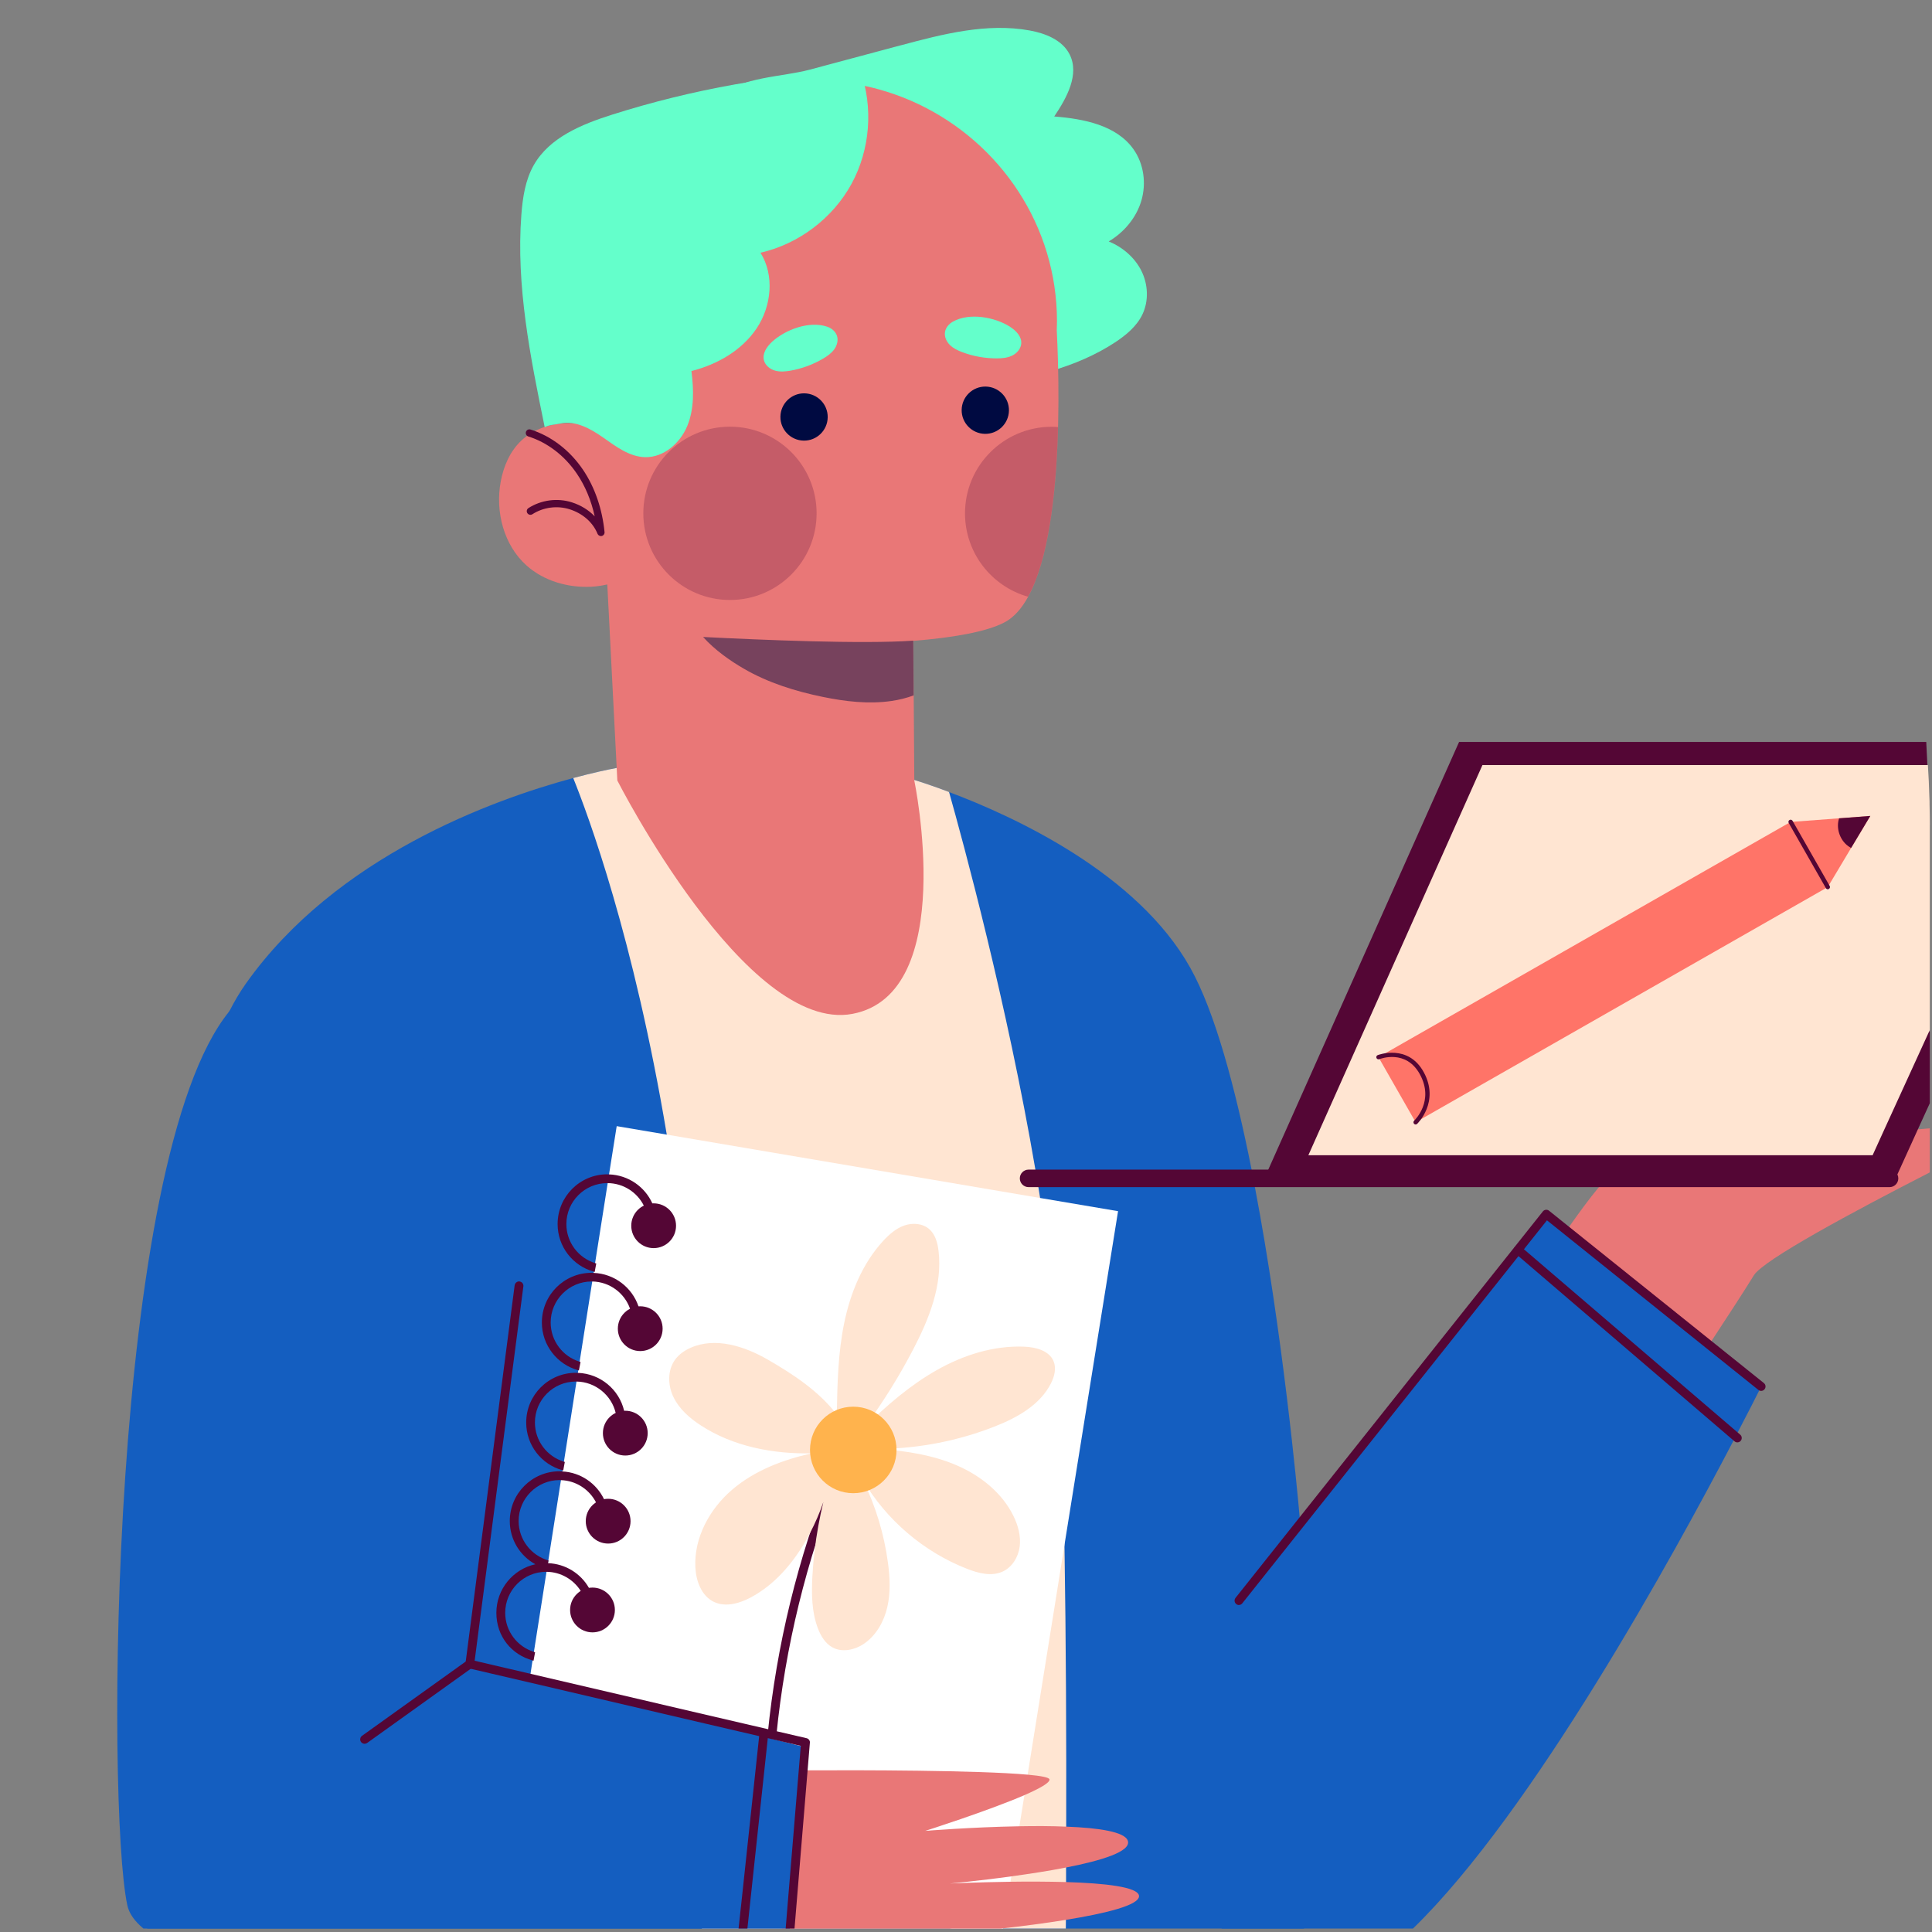
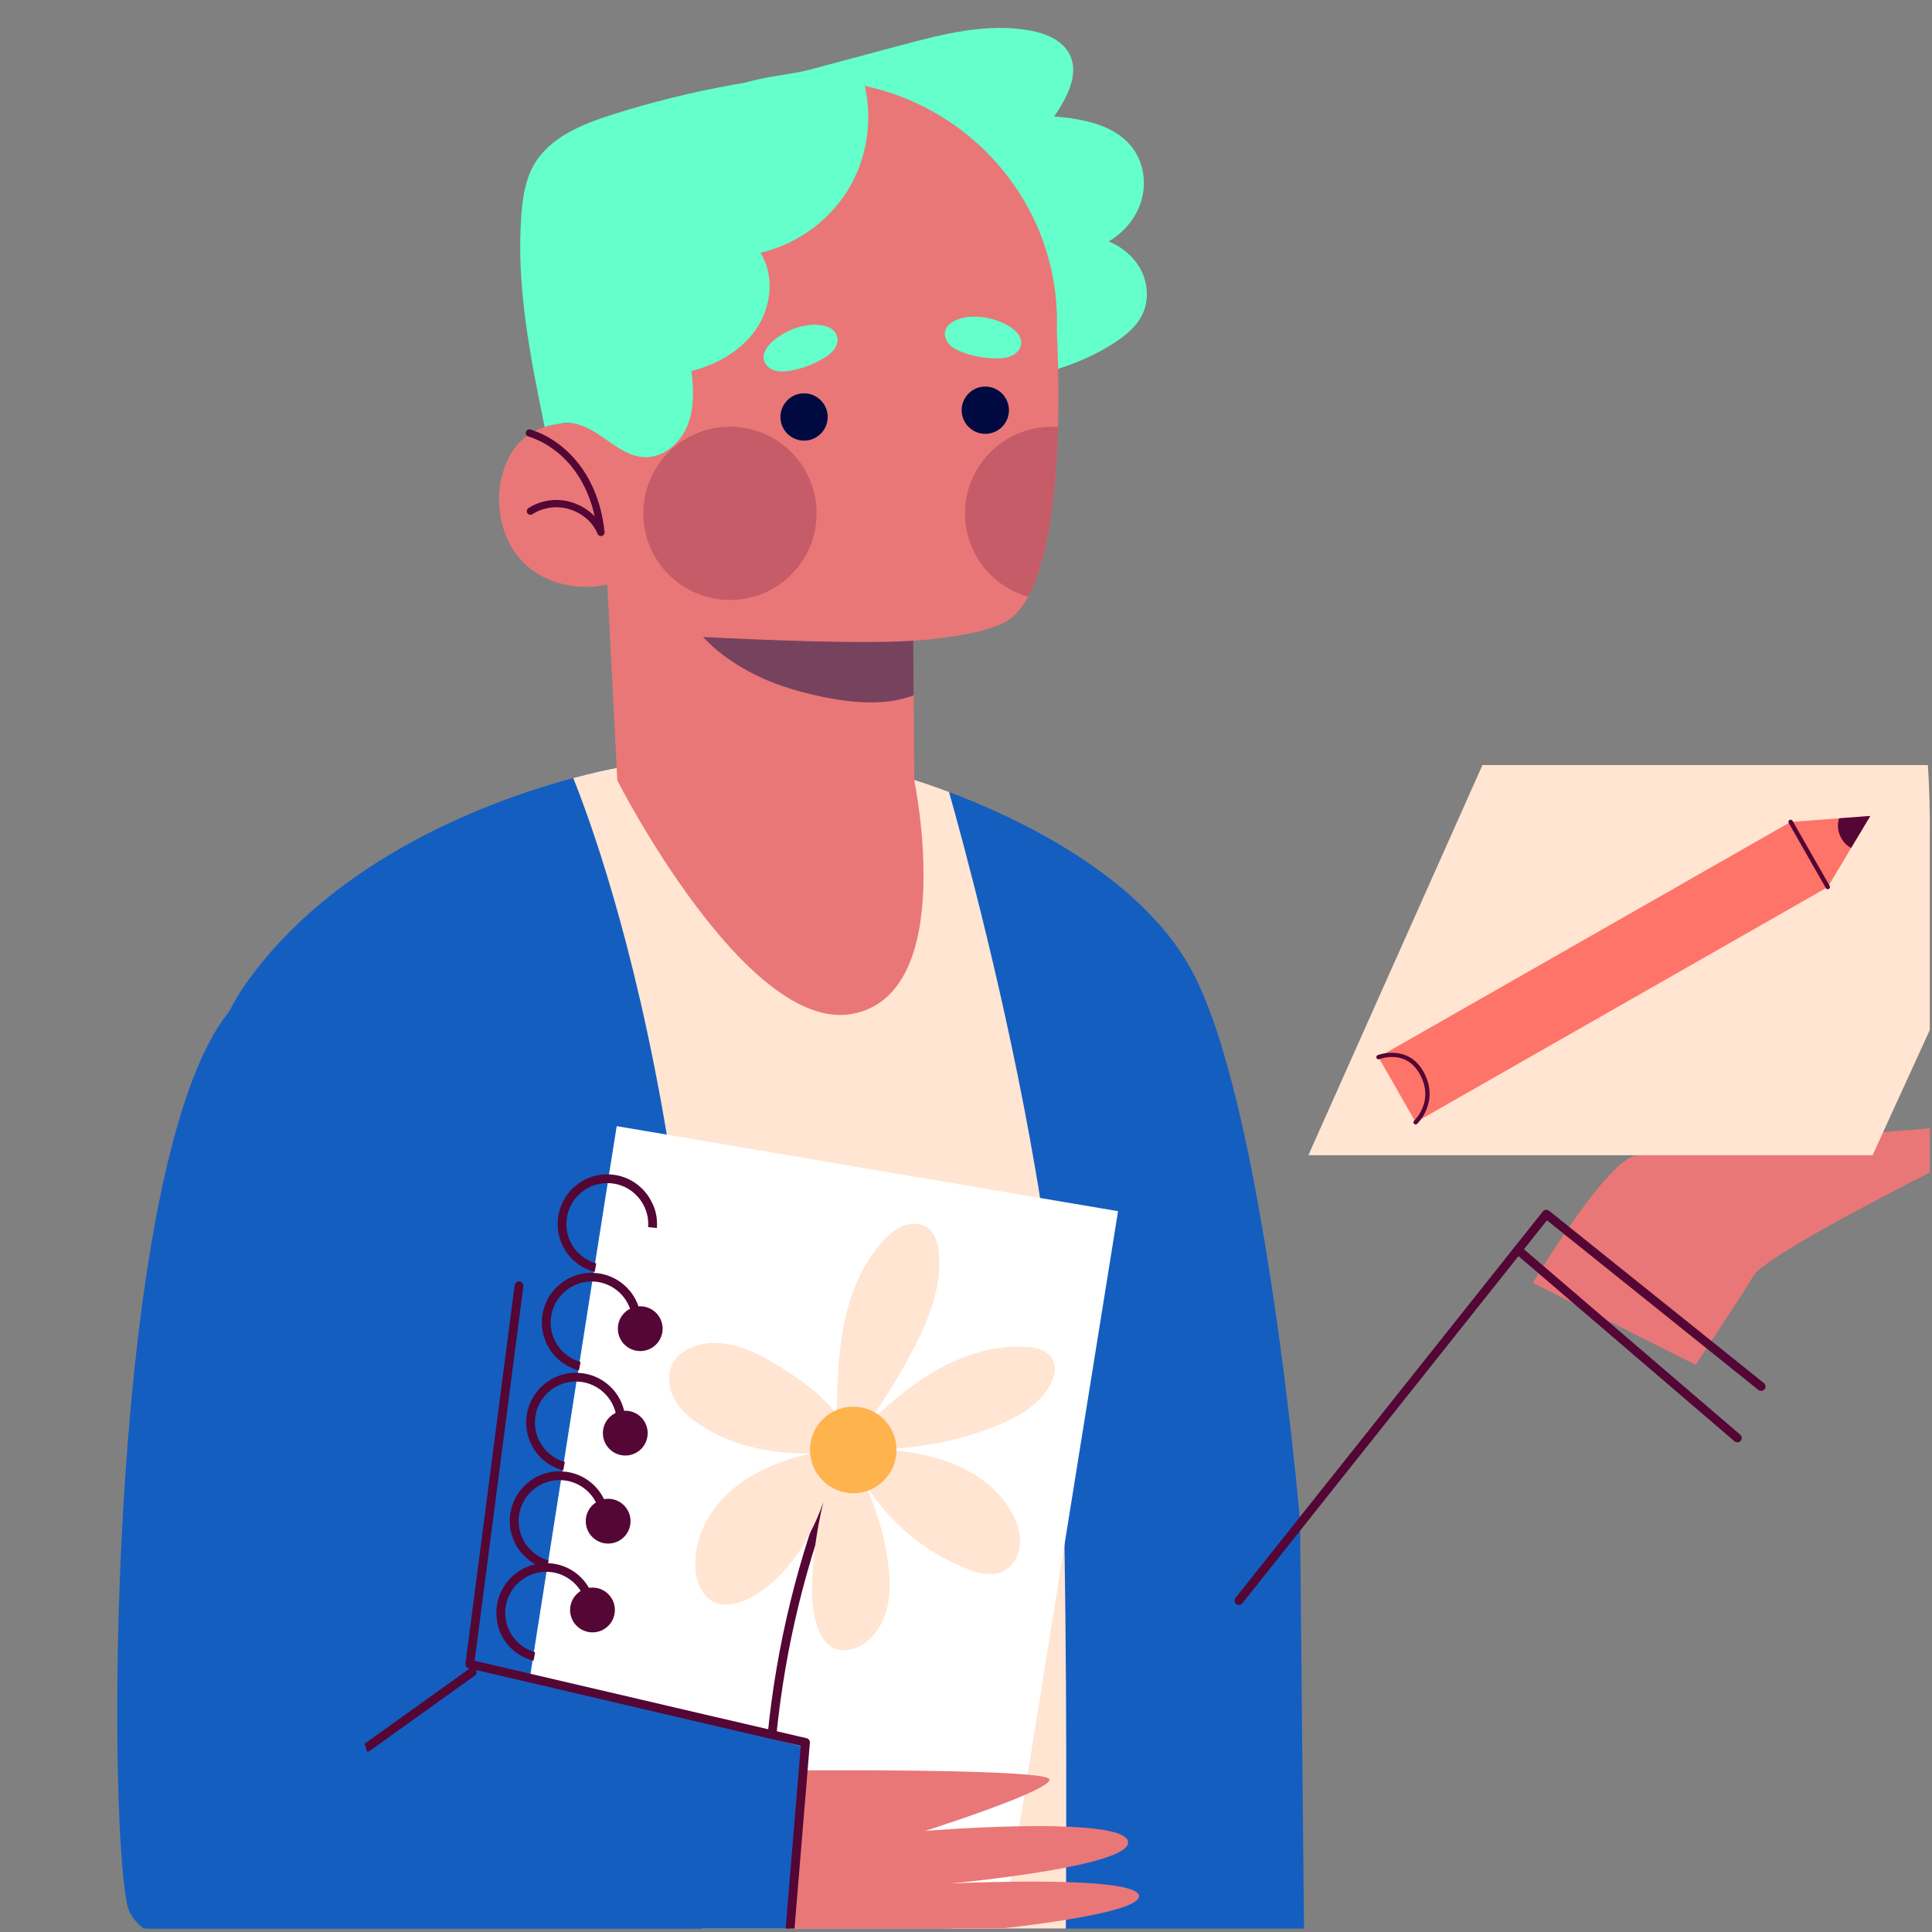
<svg xmlns="http://www.w3.org/2000/svg" id="Calque_1" viewBox="0 0 456.45 456.45">
  <rect x="0" y="0" width="456.45" height="456.45" fill="#808080" stroke="none" />
  <defs>
    <style>.cls-1{fill:#fff;}.cls-2{fill:#540635;}.cls-3{fill:#e97777;}.cls-4{opacity:.24;}.cls-5{fill:#ffe5d2;}.cls-6{fill:#ff7468;}.cls-7{fill:#ffb34d;}.cls-8{fill:#145ec0;}.cls-9{fill:#000a41;}.cls-10{opacity:.49;}.cls-11{fill:#64ffcb;}</style>
  </defs>
  <path class="cls-3" d="M455.93,266.58v10.41c-17.9,9.17-39.37,20.68-41.58,24.33-2.32,3.8-6.8,10.62-9.99,15.49-.22,.3-.41,.59-.59,.87-.19,.3-.39,.61-.59,.87-1.54,2.35-2.59,3.91-2.59,3.91l-21.12-10.65-7.73-3.91-9.58-4.82s.5-.83,1.35-2.22c.33-.52,.72-1.11,1.13-1.78,1.28-2.04,3-4.69,4.93-7.52,.17-.28,.37-.56,.56-.85s.39-.56,.59-.87c2.26-3.22,4.69-6.54,7.04-9.39,.59-.72,1.19-1.41,1.78-2.06,.65-.74,1.33-1.43,1.96-2.06,1.76-1.74,3.37-2.91,4.65-3.24,.22-.07,.52-.11,.89-.17,6.37-1.11,34.2-3.52,57.86-5.45,2.8-.22,5.56-.43,8.21-.65,.95-.09,1.91-.15,2.82-.24Z" />
  <g>
    <path class="cls-8" d="M308.1,455.64H34.78c-1.5-42.26-3.98-170.68,19.4-216.72,0,0,.02,0,.02-.02,1.22-2.41,2.52-4.58,3.89-6.52,21.34-30.09,58.31-43.43,77.32-48.56,4.67-1.26,8.28-2.02,10.28-2.39,1.15-.22,1.78-.33,1.78-.33l66.63,2.63s.67,.17,1.89,.54c1.74,.54,4.61,1.48,8.21,2.85,15.47,5.8,44.54,19.21,57.03,41.56,5.82,10.38,10.62,28.33,14.47,47.65,.26,1.37,.54,2.74,.78,4.13,6.56,34.46,10.04,71.85,10.58,77.98,.02,.11,.02,.19,.02,.28,.04,.39,.07,.59,.07,.59l.02,2.32,.91,94.01Z" />
    <path class="cls-5" d="M251.89,431.55c.02,3.35,0,6.58-.02,9.65v3.43c-.02,3.17-.02,6.17-.04,8.95,0,.7,0,1.39-.02,2.06h-85.99c.11-2.82,.22-5.93,.33-9.28,.35-10.86,.65-24.25,.7-39.11,.02-.15,.02-.28,0-.43,.02-.56,.02-1.13,0-1.69,.04-9-.02-18.49-.22-28.29-.11-5.24-.24-10.56-.43-15.93-.26-8.08-.63-16.29-1.13-24.51-.37-6.08-.8-12.17-1.3-18.19-.43-5.21-.93-10.41-1.48-15.51-1.35-12.45-2.98-24.01-4.76-34.65-7.8-46.56-18.62-75.59-22.1-84.23,4.67-1.26,8.28-2.02,10.28-2.39,1.15-.22,1.78-.33,1.78-.33l66.63,2.63s.67,.17,1.89,.54c1.74,.54,4.61,1.48,8.21,2.85,3.39,12.01,13.69,49.91,20.4,89.21,.24,1.37,.48,2.76,.7,4.13,.15,.85,.28,1.72,.41,2.56,2.52,15.71,4.35,31.44,4.87,45.6,.41,11.38,.7,23.79,.89,36.43,.37,23.1,.46,46.93,.41,66.48Z" />
  </g>
  <g>
-     <path class="cls-8" d="M416.1,327.56s-.15,.33-.46,.93c-.78,1.56-2.54,5.06-5.11,9.95-.3,.61-.63,1.24-.96,1.89-13.9,26.61-47.43,87.84-75.74,115.3h-45.19c-13.17-22.14-9-63.03-9-63.03l13.51-16.66,13.93-17.23,50.8-62.68,1.28-1.59,6.15-7.6,4.8,3.87,33.63,26.96,12.34,9.89Z" />
    <g>
      <path class="cls-2" d="M292.71,379.2c-.23,0-.45-.07-.64-.23-.45-.36-.52-1.01-.17-1.46l72.62-91.31c.17-.21,.42-.35,.69-.38,.29-.03,.55,.05,.76,.22l50.76,40.72c.45,.36,.52,1.01,.16,1.46-.36,.45-1.01,.52-1.46,.16l-49.95-40.07-71.98,90.49c-.2,.26-.5,.39-.81,.39Z" />
      <path class="cls-2" d="M410.46,340.77c-.24,0-.48-.08-.67-.25l-51.82-44.42c-.44-.37-.48-1.03-.11-1.46,.37-.43,1.03-.48,1.46-.11l51.82,44.42c.44,.37,.48,1.03,.11,1.46-.2,.24-.49,.36-.79,.36Z" />
    </g>
  </g>
  <g>
    <g>
      <g>
        <polygon class="cls-1" points="264.15 286.15 251.48 365.06 242.79 419.27 242.03 424.09 240.84 431.46 238.95 443.28 238.73 444.56 236.97 455.58 236.97 455.64 224.95 455.64 188.19 449.84 187.06 449.67 186.13 449.51 184.85 449.32 177.37 448.15 175.33 447.82 166.14 446.36 119.26 438.98 122.97 410.43 125.01 397.48 125.19 396.28 125.34 395.44 125.82 392.29 126.14 390.27 129.12 371.34 129.36 369.82 129.45 369.3 129.55 368.67 132.53 349.7 132.86 347.64 132.9 347.36 133.23 345.34 136.2 326.41 136.53 324.35 136.62 323.74 136.94 321.72 139.92 302.78 140.24 300.73 140.29 300.45 140.59 298.43 143.57 279.53 143.89 277.46 145.7 266.06 157.52 268.06 245.72 283.03 264.15 286.15" />
        <path class="cls-2" d="M182.4,410.84s-.07,0-.1,0c-.57-.06-.98-.56-.93-1.13,2.1-21.01,7.13-41.61,14.95-61.21,.21-.53,.82-.79,1.35-.58,.53,.21,.79,.82,.58,1.35-7.76,19.43-12.74,39.83-14.82,60.65-.05,.53-.5,.93-1.03,.93Z" />
        <path class="cls-5" d="M197.7,334.18c.13-7.24,.29-14.52,1.75-21.61,1.46-7.09,4.3-14.05,9.19-19.38,1.41-1.53,3.03-2.96,4.99-3.65s4.33-.53,5.9,.84c1.45,1.26,1.98,3.26,2.21,5.17,.96,8.09-2.24,16.07-6.01,23.29-3.32,6.37-7.13,12.48-11.39,18.27,5.15-5.07,10.69-9.85,16.97-13.41,6.29-3.56,13.45-5.84,20.67-5.54,2.74,.11,5.91,.93,6.94,3.46,.68,1.65,.2,3.56-.6,5.16-2.57,5.14-8.01,8.17-13.37,10.26-8.54,3.35-17.68,5.14-26.85,5.28,6.11,.51,12.26,1.44,17.89,3.86,5.63,2.42,10.74,6.47,13.44,11.97,1.1,2.24,1.79,4.76,1.48,7.23-.32,2.48-1.77,4.89-4.04,5.92-2.62,1.2-5.7,.4-8.39-.65-10.23-3.99-19.04-11.51-24.61-20.97,3.01,6.15,5.02,12.79,5.92,19.58,.46,3.45,.63,6.99-.15,10.39-.77,3.39-2.58,6.65-5.44,8.64-2.2,1.53-5.24,2.2-7.58,.89-1.65-.92-2.69-2.66-3.37-4.42-1.49-3.89-1.55-8.18-1.32-12.34,.44-8.01,1.88-15.97,4.28-23.63-1.13,5.35-3.12,10.51-5.85,15.24-3.16,5.47-7.46,10.45-13.05,13.41-2.66,1.41-5.93,2.32-8.65,1.02-2.93-1.41-4.23-4.94-4.38-8.2-.33-6.97,3.36-13.73,8.66-18.28,5.3-4.55,12.03-7.11,18.85-8.62-9.19,.19-18.65-1.62-26.33-6.67-2.58-1.69-4.99-3.81-6.34-6.59-1.35-2.77-1.46-6.3,.33-8.81,.93-1.3,2.28-2.24,3.74-2.88,5.83-2.56,12.66-.38,18.17,2.79,6.05,3.49,12.06,7.45,16.33,12.98Z" />
        <circle class="cls-7" cx="201.59" cy="342.56" r="10.22" />
        <g>
          <path class="cls-2" d="M154.13,284.33c-1.76-3.93-5.67-6.71-10.23-6.87-.13-.02-.28-.02-.43-.02-6.47,0-11.73,5.26-11.73,11.75,0,5.37,3.61,9.89,8.56,11.25,.07,.02,.13,.04,.2,.07l.37-2c-.09-.02-.17-.04-.26-.09-3.95-1.22-6.8-4.89-6.8-9.23,0-5.32,4.32-9.67,9.67-9.67h.11c3.72,.04,6.95,2.19,8.52,5.32,.67,1.3,1.04,2.78,1.04,4.35,0,.24,0,.48-.02,.72l2.06,.22c.02-.33,.04-.63,.04-.93,0-1.74-.37-3.39-1.09-4.87Z" />
          <path class="cls-2" d="M150.85,308.64c-1.52-4.48-5.69-7.71-10.6-7.91-.15-.02-.33-.02-.48-.02-6.5,0-11.75,5.26-11.75,11.75,0,5.37,3.65,9.93,8.6,11.28,.04,.02,.11,.02,.15,.04l.39-2c-.07-.02-.15-.04-.22-.07-3.98-1.22-6.84-4.91-6.84-9.26,0-5.32,4.32-9.69,9.67-9.69h.15c4.13,.07,7.63,2.74,8.93,6.43,.39,1.02,.59,2.11,.59,3.26,0,.24,0,.48-.02,.72l2.04,.22c.02-.33,.04-.63,.04-.93,0-1.33-.22-2.63-.65-3.82Z" />
          <path class="cls-2" d="M147.46,333.32c-1.17-5.02-5.61-8.78-10.93-8.97-.15-.02-.33-.02-.48-.02-6.47,0-11.73,5.26-11.73,11.75,0,5.39,3.61,9.91,8.58,11.28,.07,.02,.11,.02,.17,.04l.37-2c-.07-.02-.15-.04-.22-.07-3.98-1.22-6.84-4.91-6.84-9.26,0-5.32,4.32-9.67,9.67-9.67h.15c4.48,.07,8.26,3.22,9.26,7.41,.19,.72,.28,1.48,.28,2.26,0,.24,0,.48-.02,.72l2.04,.22c.02-.33,.04-.63,.04-.93,0-.95-.11-1.87-.35-2.76Z" />
          <path class="cls-2" d="M142.7,354.18c-1.8-3.72-5.52-6.32-9.84-6.54-.22-.04-.46-.04-.67-.04-6.47,0-11.75,5.26-11.75,11.75,0,4.39,2.41,8.21,6.02,10.21,.85,.48,1.78,.85,2.76,1.11l.15-.85,.11-.52,.11-.63h-.02c-4.06-1.17-7.04-4.89-7.04-9.32,0-5.32,4.32-9.67,9.67-9.67,.11,0,.24,0,.35,.02,3.58,.11,6.69,2.22,8.26,5.24,.67,1.33,1.06,2.82,1.06,4.41,0,.24,0,.48-.02,.72l2.06,.22c0-.33,.02-.63,.02-.93,0-1.85-.43-3.61-1.22-5.17Z" />
-           <path class="cls-2" d="M159.72,289.59c0,2.92-2.37,5.29-5.29,5.29s-5.29-2.37-5.29-5.29,2.37-5.29,5.29-5.29c2.92,0,5.29,2.37,5.29,5.29Z" />
          <path class="cls-2" d="M156.55,313.91c0,2.92-2.37,5.29-5.29,5.29s-5.29-2.37-5.29-5.29,2.37-5.29,5.29-5.29c2.92,0,5.29,2.37,5.29,5.29Z" />
          <path class="cls-2" d="M153.02,338.59c0,2.92-2.37,5.29-5.29,5.29s-5.29-2.37-5.29-5.29,2.37-5.29,5.29-5.29,5.29,2.37,5.29,5.29Z" />
          <path class="cls-2" d="M148.97,359.39c0,2.92-2.37,5.29-5.29,5.29s-5.29-2.37-5.29-5.29,2.37-5.29,5.29-5.29,5.29,2.37,5.29,5.29Z" />
          <path class="cls-2" d="M145.27,380.37c0,2.92-2.37,5.29-5.29,5.29s-5.29-2.37-5.29-5.29,2.37-5.29,5.29-5.29,5.29,2.37,5.29,5.29Z" />
        </g>
      </g>
      <path class="cls-2" d="M139.14,375.15c-1.93-3.39-5.54-5.69-9.67-5.84h-.02c-.15-.02-.28-.02-.43-.02-.89,0-1.74,.09-2.56,.28-5.26,1.17-9.19,5.87-9.19,11.47s3.61,9.89,8.56,11.25c.07,.02,.15,.04,.22,.07l.37-2c-.09-.02-.17-.04-.26-.09-3.95-1.22-6.8-4.89-6.8-9.23,0-5.32,4.32-9.69,9.67-9.69h.11c3.39,.04,6.37,1.85,8.06,4.52,.96,1.5,1.5,3.26,1.5,5.17,0,.24,0,.48-.02,.72l2.04,.22c.02-.33,.04-.63,.04-.93,0-2.15-.59-4.15-1.61-5.89Z" />
    </g>
    <path class="cls-3" d="M269.1,447.89c.24,2.22-8.02,4.19-17.27,5.69-5.06,.83-10.43,1.5-14.86,2-.2,.02-.39,.04-.56,.07h-51.64l.09-6.32,.43-31.05s1.26,0,3.43-.02h2.09c11.99-.07,40.35-.04,51.99,1.02,3.13,.28,5.06,.65,5.15,1.11,.15,.78-2.32,2.15-5.91,3.72-8.58,3.72-23.44,8.45-23.44,8.45,0,0,10.86-.89,22.25-1.09,3.76-.07,7.58-.07,11.06,.09,7.71,.28,13.91,1.22,14.56,3.37,.76,2.5-6.15,4.63-14.58,6.28-4.19,.83-8.76,1.52-12.93,2.09-7.95,1.11-14.54,1.69-14.54,1.69,0,0,6.37-.3,14.32-.41,4.17-.07,8.8-.04,13.14,.07,9.1,.28,16.99,1.13,17.23,3.26Z" />
    <g>
      <g>
        <path class="cls-8" d="M190.04,412.71l-.43,5.54-2.54,31.42-.48,5.97H33.89c-2.09-1.74-3.41-3.58-3.82-5.56-4.98-23.44-4.32-176.42,24.12-211.16,0,0,.02,0,.02-.02,1.72-2.09,3.54-3.76,5.47-4.93,33.85-20.62,63.72,58.97,63.72,58.97l-1.26,9.93-11.36,89.27-.07,.48,1.28,.33,13.19,3.35,41.65,10.54,12.54,3.19,2.02,.5,.39,.11h.02l.74,.2h.02l5.41,1.37,.07,.02,1.15,.28,.85,.22Z" />
        <g>
          <path class="cls-2" d="M191.34,411.73l-.54,6.52-2.61,31.59-.48,5.8h-2.09l.5-6.13,2.59-31.26,.48-5.76v-.02l-1.15-.26-.07-.02-6.58-1.54-2.04-.48-12.51-2.91-41.82-9.78-13.82-3.22-.46-.11c-.5-.13-.85-.61-.78-1.15l.07-.43v-.02l11.56-88.9c.07-.35,.28-.65,.56-.78,.17-.11,.39-.15,.61-.11,.56,.07,.96,.59,.89,1.15l-11.51,88.45,13.21,3.09,41.5,9.69,14.66,3.41,2.02,.48,7.02,1.63c.5,.11,.85,.59,.8,1.09Z" />
-           <path class="cls-2" d="M86.13,411.98c-.32,0-.64-.15-.84-.43-.33-.46-.23-1.11,.24-1.45l24.85-17.8c.46-.33,1.11-.23,1.45,.24,.33,.46,.23,1.11-.24,1.45l-24.85,17.8c-.18,.13-.39,.19-.6,.19Z" />
+           <path class="cls-2" d="M86.13,411.98l24.85-17.8c.46-.33,1.11-.23,1.45,.24,.33,.46,.23,1.11-.24,1.45l-24.85,17.8c-.18,.13-.39,.19-.6,.19Z" />
        </g>
      </g>
-       <path class="cls-2" d="M181.46,409.99l-.02,.19-.04,.33v.13l-4.02,37.5-.8,7.5h-2.09l.85-7.82,4.02-37.65,.02-.15,.02-.24c.07-.56,.59-.98,1.15-.91,.39,.04,.72,.3,.85,.65,.06,.15,.08,.3,.06,.48Z" />
    </g>
  </g>
  <g>
    <path class="cls-11" d="M212.81,10.71c9.96-2.67,20.32-5.35,30.47-3.51,3.73,.68,7.7,2.25,9.42,5.64,2.4,4.73-.67,10.28-3.63,14.68,6.96,.55,14.68,2.04,18.72,7.73,2.45,3.45,3.06,8.05,1.88,12.11s-4.09,7.53-7.73,9.68c3.28,1.34,6.15,3.79,7.73,6.96s1.77,7.07,.24,10.27c-1.34,2.81-3.85,4.89-6.46,6.61-9.33,6.13-20.57,8.6-31.64,10.09-7.55,1.01-15.2,1.62-22.78,.93-11.28-1.04-22.4-5.08-31.16-12.27-8.76-7.19-15-17.61-16.33-28.87-1.07-9.12,1.14-21.65,8.43-28.05,5.19-4.55,14.9-4.53,21.29-6.24,7.18-1.92,14.37-3.84,21.55-5.77Z" />
    <g>
      <path class="cls-3" d="M249.67,78.05c.02-.71,.05-1.42,.05-2.13,0-22.58-13.38-42.12-32.75-51.33-7.6-3.6-16.12-5.61-25.13-5.61-31.97,0-57.9,25.49-57.9,56.94,0,7.05,1.79,13.33,3.71,20.04,.61,1.6,1.33,3.16,2.09,4.7-2.29-.53-4.63-.8-6.97-.61-3.53,.29-7.03,1.61-9.61,4.05-2.67,2.52-4.19,6.06-4.86,9.67-1.33,7.12,.72,15.04,6.13,19.86,4.1,3.65,9.79,5.27,15.27,4.99,1.27-.06,2.53-.27,3.78-.54l2.37,46.32s30.44,59.89,55.56,55.13,14.6-55.13,14.6-55.13l-.14-20.11-.1-12.88c9.33-.76,17.16-2.1,21.49-4.34,14.04-7.26,13.26-52.24,12.41-69.01Z" />
      <g>
        <path class="cls-11" d="M182.39,80.77c-1.22,1.12-2.31,2.72-1.91,4.33,.3,1.21,1.4,2.1,2.59,2.45,1.2,.35,2.48,.23,3.7,.02,2.72-.48,5.36-1.46,7.74-2.87,.98-.58,1.94-1.26,2.6-2.18s.99-2.16,.61-3.24c-.35-1.01-1.27-1.75-2.28-2.09-4.25-1.46-9.94,.7-13.07,3.59Z" />
        <path class="cls-11" d="M238.63,77.21c1.4,.89,2.75,2.27,2.65,3.92-.08,1.24-1,2.32-2.12,2.87s-2.39,.67-3.64,.67c-2.77,.01-5.54-.48-8.13-1.45-1.07-.4-2.13-.89-2.95-1.69s-1.36-1.95-1.18-3.08c.17-1.05,.94-1.94,1.87-2.46,3.92-2.19,9.9-1.08,13.5,1.21Z" />
      </g>
      <g>
        <g>
          <g class="cls-10">
            <path class="cls-9" d="M215.86,164.29c-1.67,.62-3.41,1.05-5.18,1.31-5.43,.8-10.97,.14-16.33-.96-6.46-1.33-12.85-3.32-18.55-6.62-3.23-1.86-6.92-4.44-9.69-7.53,13.49,.69,37.7,1.72,49.65,.87l.09,12.94Z" />
          </g>
          <g>
            <path class="cls-9" d="M195.55,98.6c-.05,3.09-2.59,5.55-5.67,5.5s-5.55-2.59-5.5-5.67,2.59-5.55,5.67-5.5c3.09,.05,5.55,2.59,5.5,5.67Z" />
            <path class="cls-9" d="M238.37,97c-.05,3.09-2.59,5.55-5.67,5.5s-5.55-2.59-5.5-5.67,2.59-5.55,5.67-5.5c3.08,.05,5.55,2.59,5.5,5.67Z" />
          </g>
        </g>
        <g>
          <g class="cls-4">
            <circle class="cls-2" cx="172.46" cy="121.28" r="20.47" />
          </g>
          <g class="cls-4">
            <path class="cls-2" d="M249.96,100.9c-.39,14.54-2.04,30.96-7.08,40.08-8.59-2.43-14.89-10.33-14.89-19.7,0-11.29,9.18-20.45,20.48-20.45,.5,0,1.01,.02,1.49,.07Z" />
          </g>
        </g>
      </g>
      <path class="cls-2" d="M141.97,126.65c-.34,0-.66-.21-.8-.54-1.1-2.7-3.5-4.81-6.59-5.79-2.92-.93-6.22-.49-8.8,1.17-.4,.26-.93,.14-1.19-.26-.26-.4-.14-.93,.26-1.19,3.01-1.93,6.84-2.44,10.25-1.36,2.13,.68,3.98,1.82,5.4,3.31-.81-3.74-2.24-7.17-4.2-10.06-2.89-4.27-6.97-7.4-11.48-8.81-.45-.14-.7-.62-.56-1.08,.14-.45,.62-.71,1.08-.56,4.88,1.53,9.28,4.9,12.39,9.49,2.78,4.11,4.55,9.21,5.1,14.74,.04,.43-.23,.82-.65,.92-.07,.02-.14,.03-.2,.03Z" />
    </g>
    <path class="cls-11" d="M132.42,100.05c3.59-.76,7.15,1.26,10.15,3.37s6.16,4.5,9.83,4.59c4.39,.11,8.29-3.3,9.97-7.36,1.68-4.06,1.53-8.63,.99-12.99,6.1-1.54,11.94-4.88,15.43-10.12,3.49-5.24,4.22-12.5,.88-17.83,9.01-2.06,17.04-8.11,21.48-16.22,4.44-8.11,5.22-18.13,2.1-26.83-19.8,.88-39.68,4.42-58.58,10.41-7.19,2.28-14.83,5.38-18.56,11.93-2,3.52-2.62,7.64-2.93,11.68-1.29,16.86,2.12,33.69,5.51,50.25,1.06-.58,2.56-.62,3.74-.87Z" />
  </g>
  <g>
    <g>
-       <path class="cls-2" d="M427.18,217.76l28.75,25.98v16.91l-2.82,6.17-4.84,10.65-.43,.93h-149.11l.91-2.06,45.08-101.05h110.37c.02,.24,.13,2.45,.26,5.31,.25,5.45-28.16,36.09-28.16,37.16Z" />
      <path class="cls-5" d="M455.93,194.93v48.41l-.13,.29-10.9,23.85-2.48,5.45h-133.31l41.13-92.18h105.24c.17,2.54,.28,5.11,.35,7.69,.04,.54,.04,1.09,.04,1.63,.04,1.61,.07,3.24,.07,4.86Z" />
-       <path class="cls-2" d="M446.42,280.47H243.01c-1.14,0-2.07-.93-2.07-2.07s.93-2.07,2.07-2.07h203.41c1.14,0,2.07,.93,2.07,2.07s-.93,2.07-2.07,2.07Z" />
    </g>
    <g>
      <polygon class="cls-6" points="441.87 192.78 437.35 200.32 431.82 209.58 334.46 265.14 325.67 249.76 423.05 194.19 434.51 193.33 441.87 192.78" />
      <path class="cls-2" d="M441.87,192.78l-4.52,7.54c-.09-.03-.17-.06-.24-.12-2.25-1.3-3.4-4.25-2.65-6.74,.02-.04,.03-.09,.05-.13l7.36-.56Z" />
      <g>
        <path class="cls-2" d="M431.89,210.09c-.2,.03-.41-.07-.51-.26l-8.78-15.39c-.14-.25-.06-.56,.19-.71,.25-.15,.56-.06,.71,.19l8.78,15.39c.14,.25,.06,.56-.19,.71-.06,.04-.13,.06-.19,.07Z" />
        <path class="cls-2" d="M334.52,265.66c-.16,.02-.32-.03-.44-.16-.2-.21-.18-.54,.02-.73,.2-.19,4.79-4.63,1.38-10.92-3.27-6.03-9.35-3.71-9.61-3.61-.27,.1-.57-.03-.67-.29-.11-.27,.03-.57,.29-.67,.07-.03,7.2-2.76,10.9,4.07,3.8,7.01-1.52,12.12-1.58,12.17-.08,.08-.18,.12-.29,.14Z" />
      </g>
    </g>
  </g>
</svg>